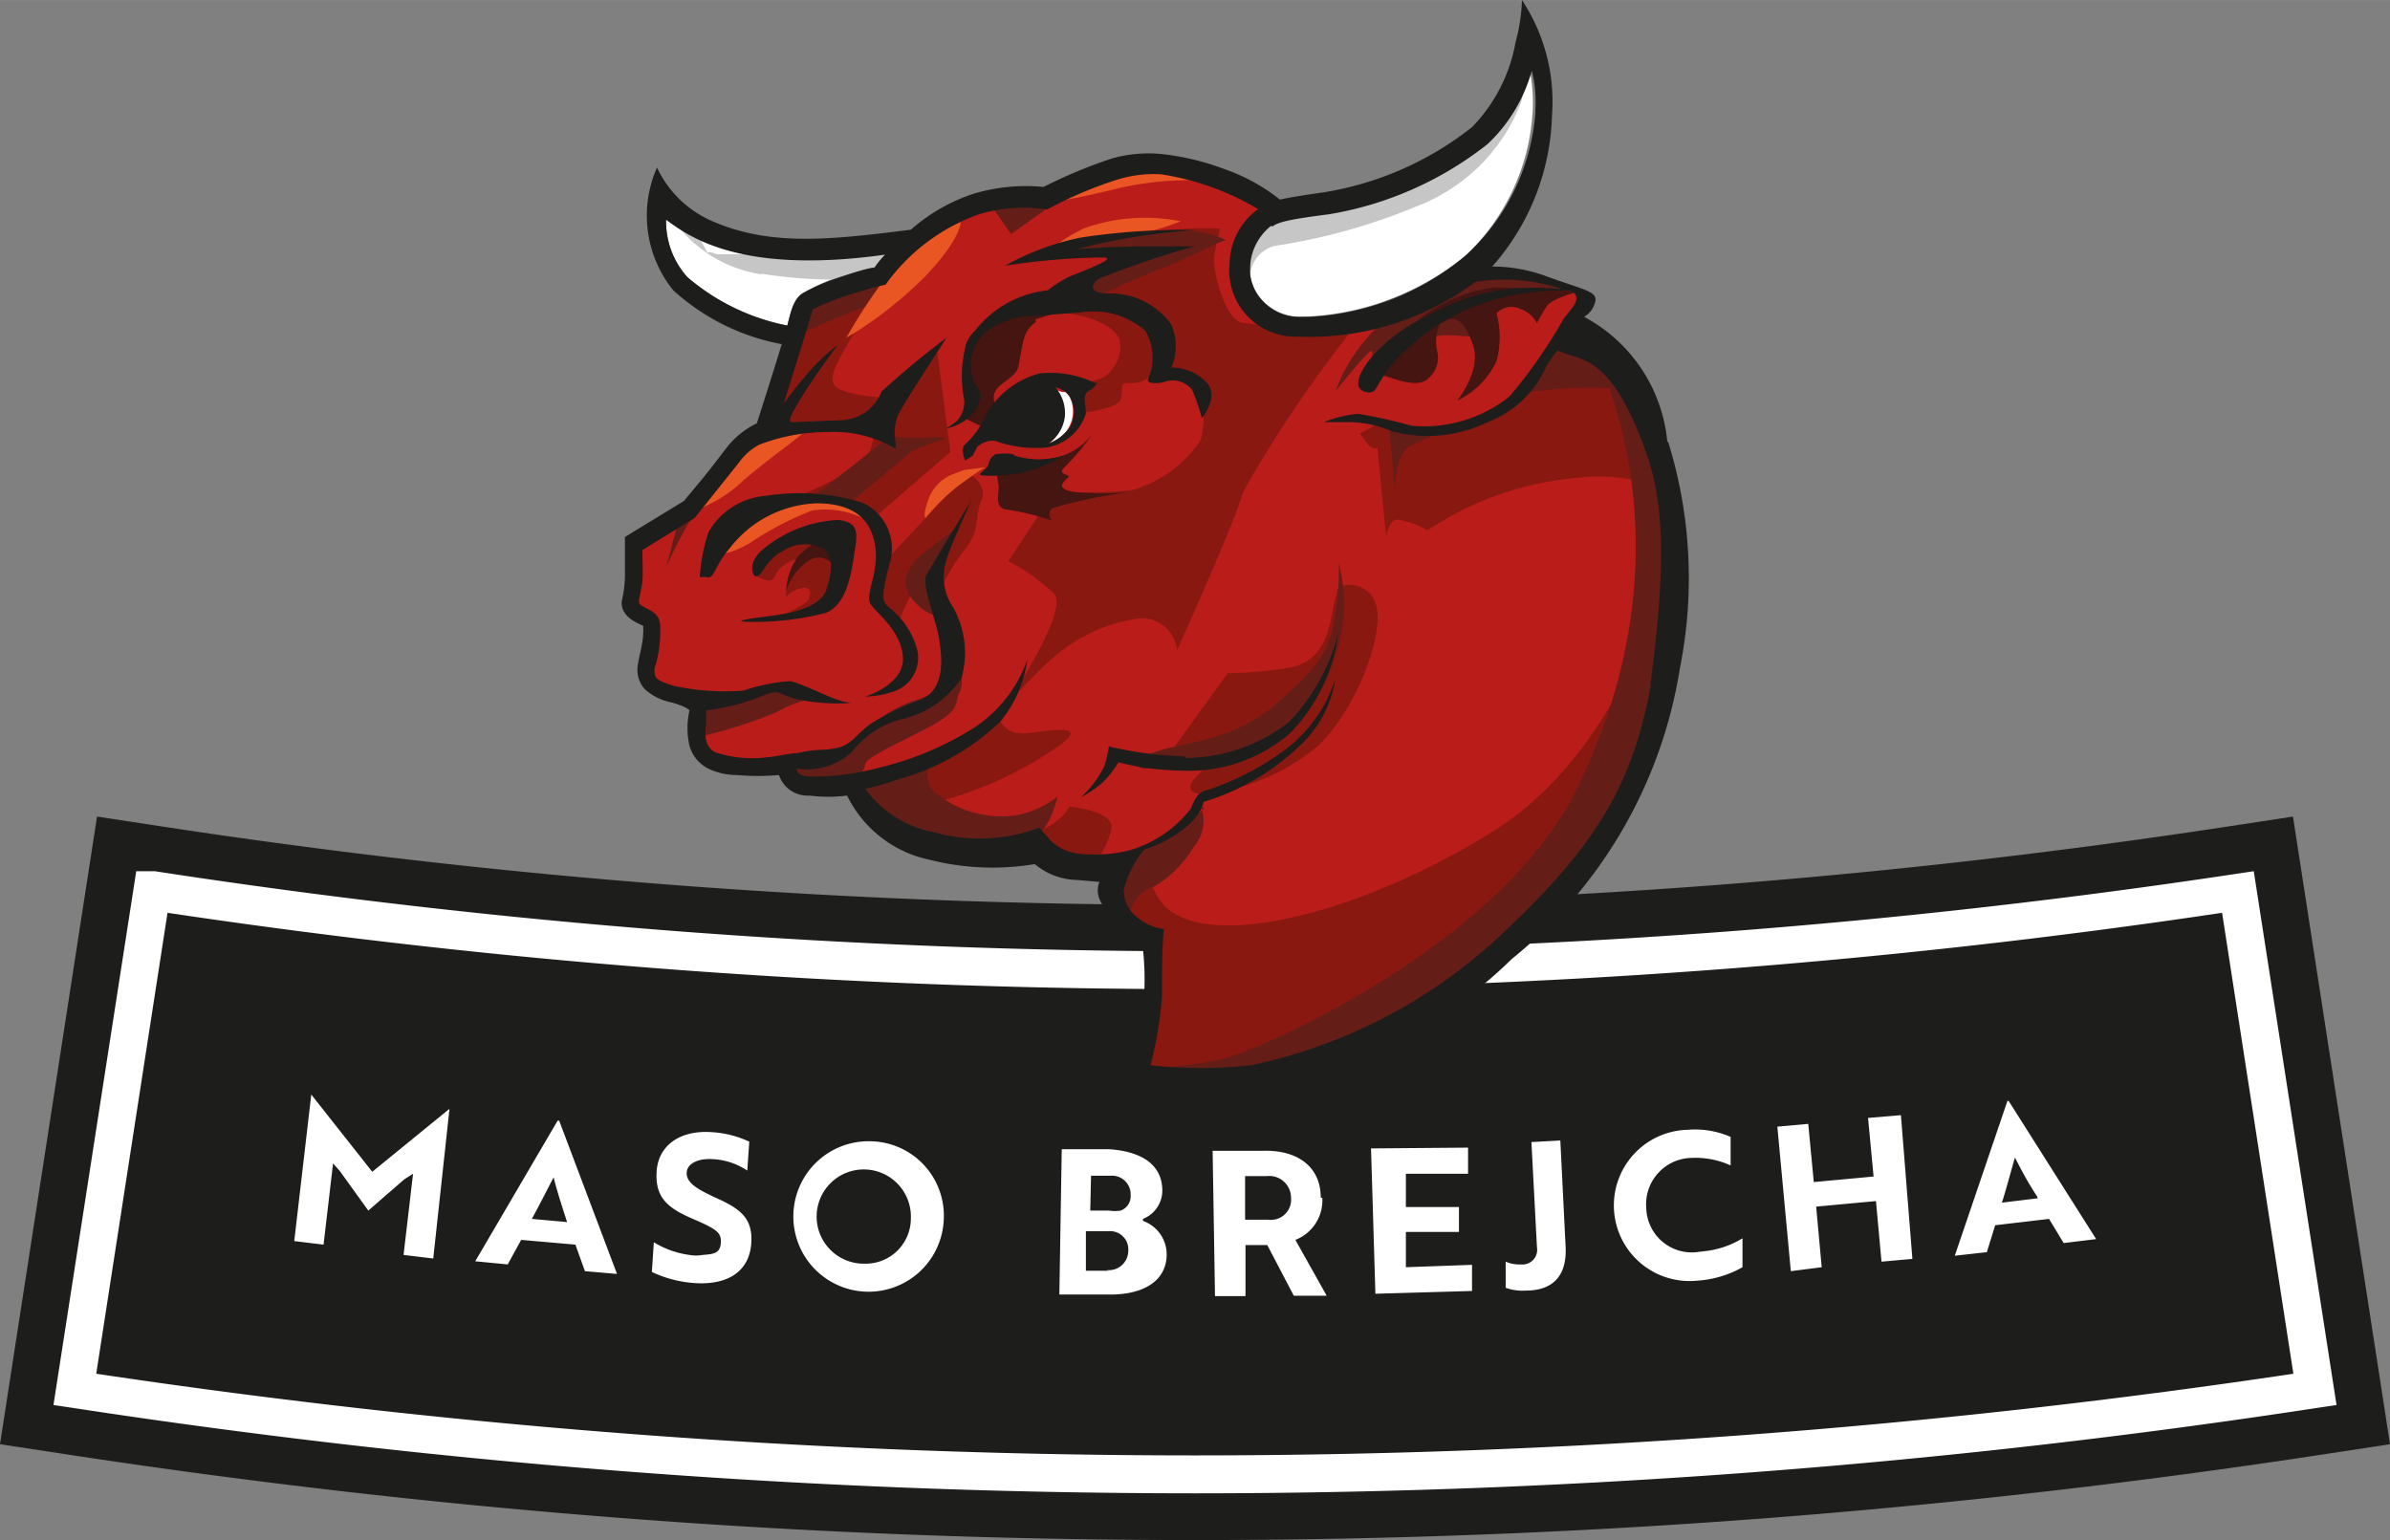
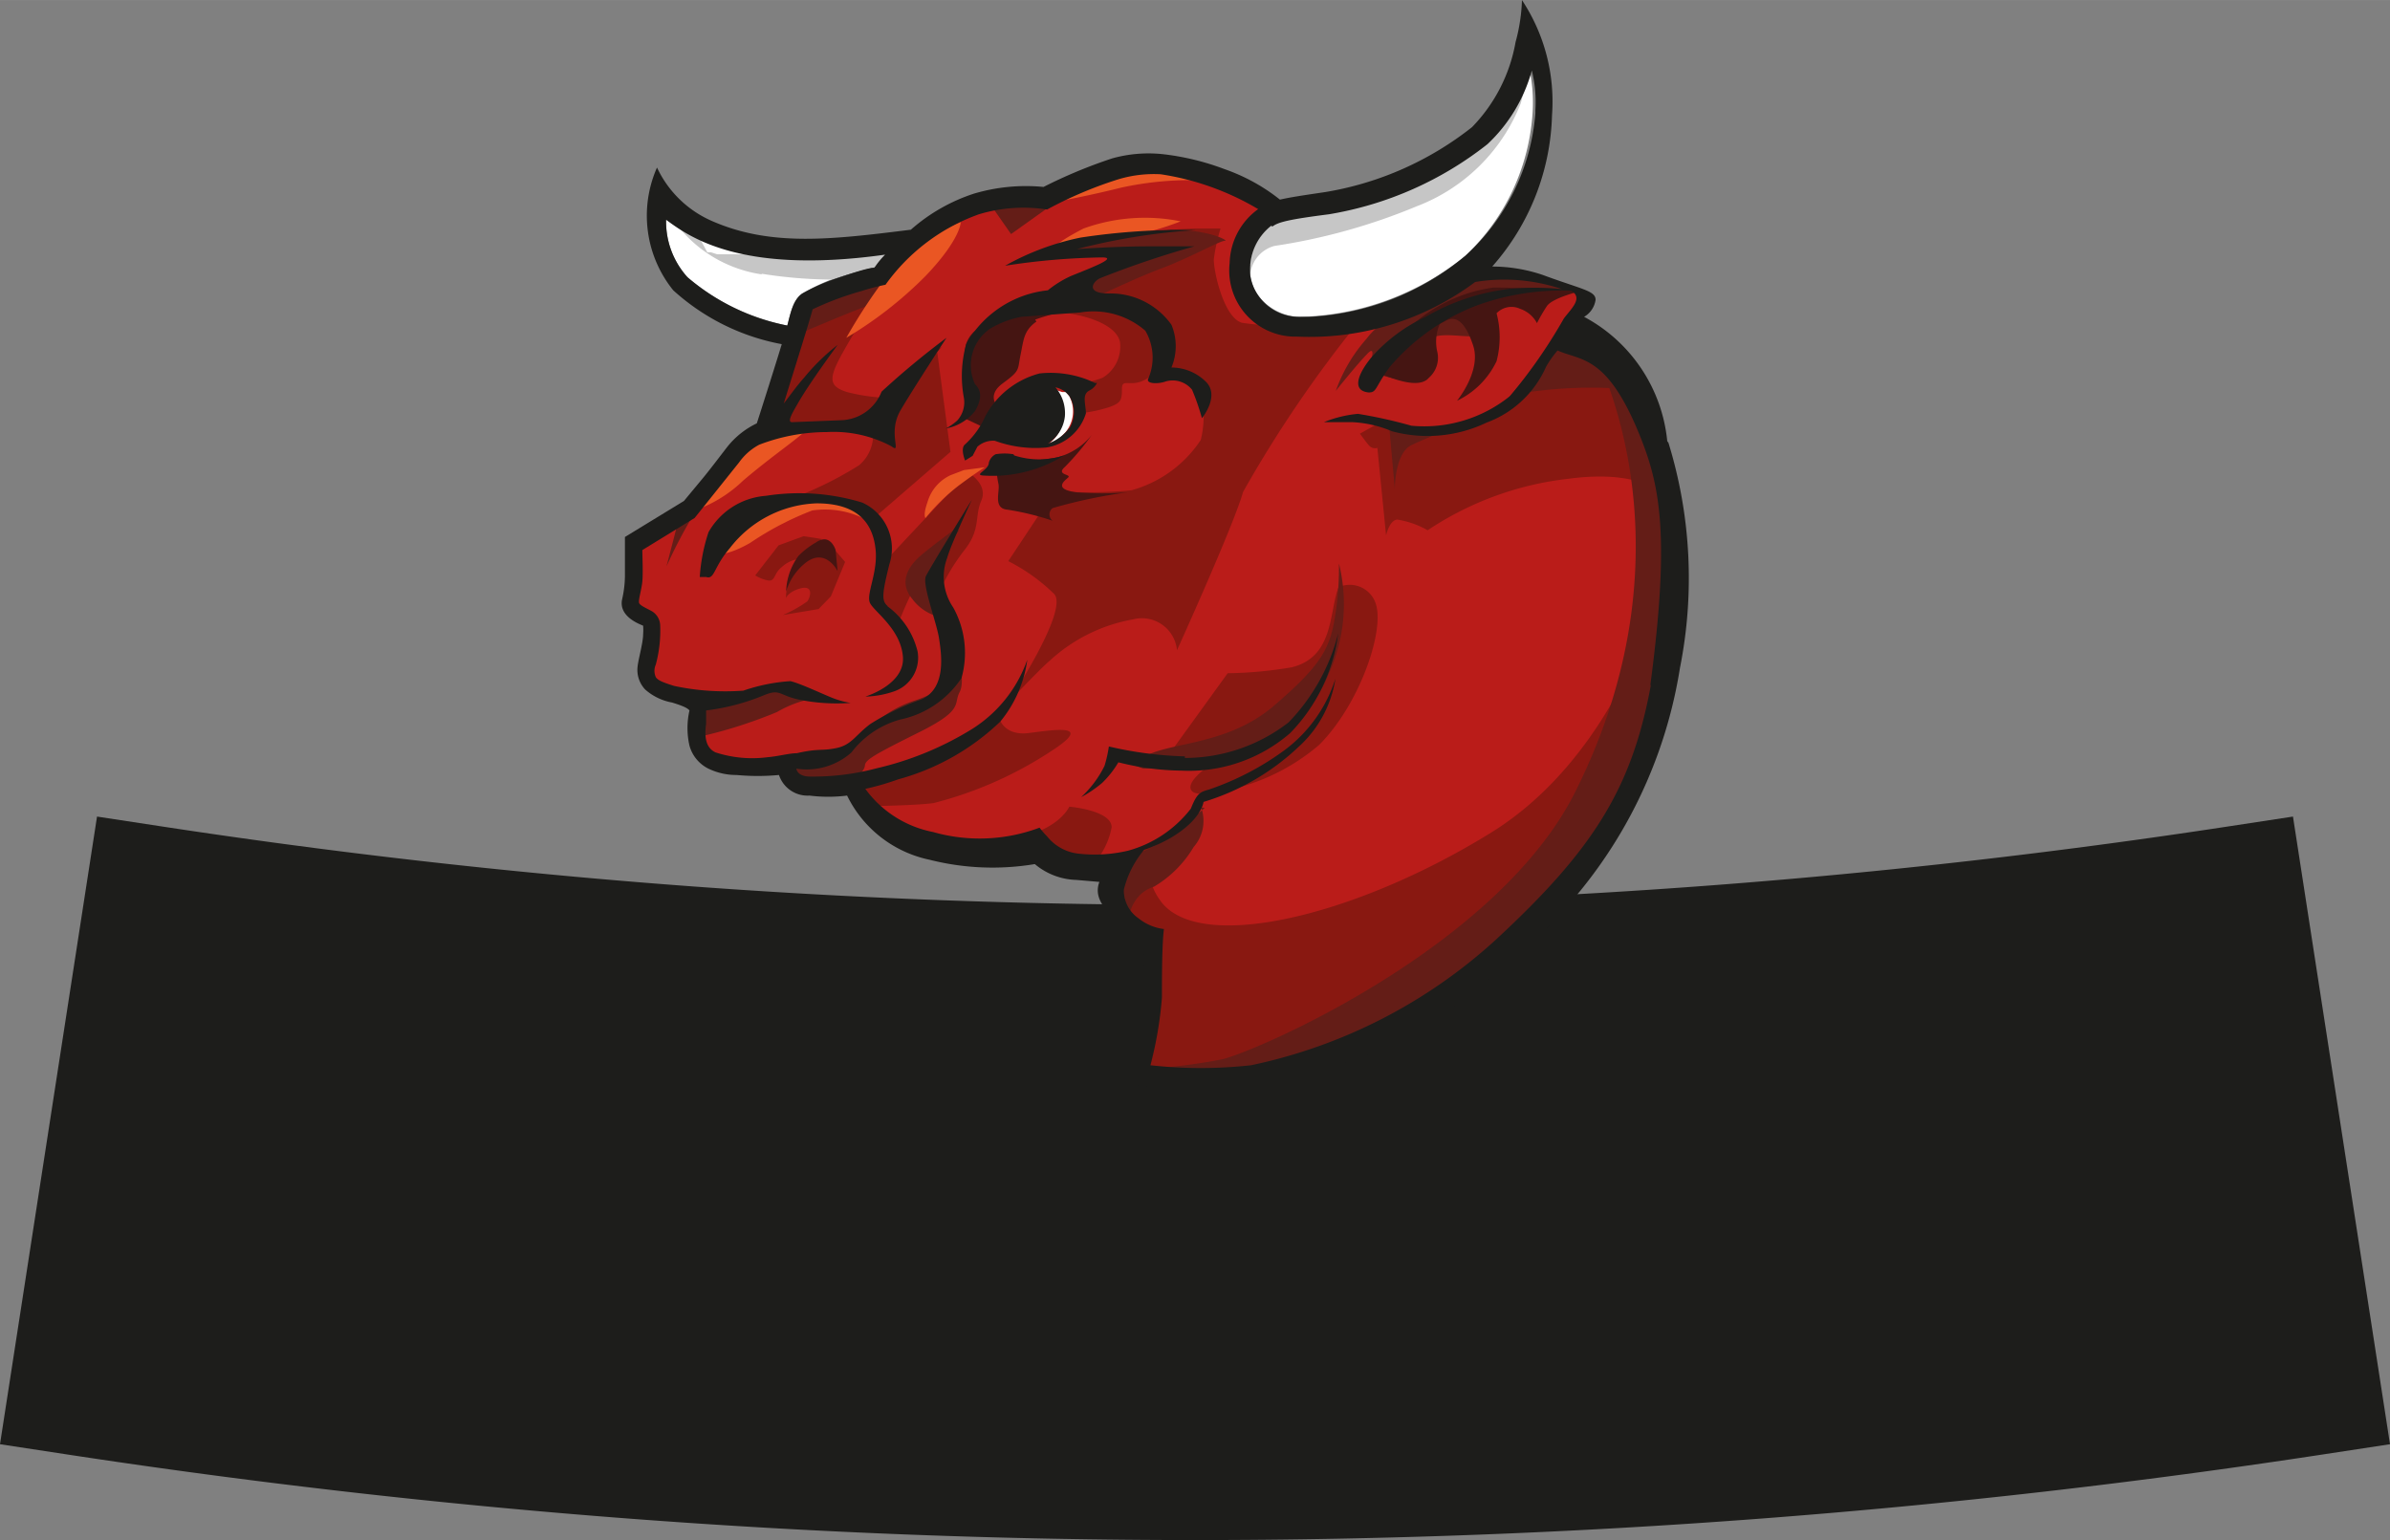
<svg xmlns="http://www.w3.org/2000/svg" width="21.29mm" height="13.72mm" viewBox="0 0 60.35 38.89">
  <rect x="0" y="0" width="60.35" height="38.89" fill="#808080" stroke="none" />
  <defs>
    <clipPath id="clip-path" transform="translate(0 0)">
      <rect width="60.35" height="38.89" style="fill:none" />
    </clipPath>
  </defs>
  <g id="Layer_2" data-name="Layer 2">
    <g id="Layer_1-2" data-name="Layer 1">
      <g style="clip-path:url(#clip-path)">
        <path d="M57.9,20.62l-1.64.25a172.82,172.82,0,0,1-52.17,0l-1.64-.25L0,36.47l1.64.25a188.63,188.63,0,0,0,28.53,2.17,188.67,188.67,0,0,0,28.54-2.17l1.64-.25Z" transform="translate(0 0)" style="fill:#1d1d1b" />
-         <path d="M56.91,22l-.47.07A174.54,174.54,0,0,1,3.91,22L3.44,22,1.35,35.48l.47.07a187.55,187.55,0,0,0,28.35,2.16,187.59,187.59,0,0,0,28.36-2.16l.47-.07ZM2.43,34.69l1.8-11.64a175.51,175.51,0,0,0,51.88,0l1.8,11.64a187.58,187.58,0,0,1-55.48,0M22,28.82a1.9,1.9,0,1,0,1.83,2,1.88,1.88,0,0,0-1.83-2m-.14,3.09A1.19,1.19,0,1,1,23,30.77a1.14,1.14,0,0,1-1.18,1.14M9.4,29.59,7.86,27.64h0l-.43,3.7.74.09.24-2.05.17.19.72,1,.91-.79.22-.14-.24,2.05.75.09L11.35,28h0Zm4.68-1.29L12,31.85l.82.08.34-.62,1.37.12.24.67.81.07L14.12,28.3Zm-.65,2.48c.18-.33.42-.8.55-1.05.08.33.21.73.34,1.13ZM18,30.21c-.48-.22-.67-.38-.66-.6s.27-.36.65-.34a1.73,1.73,0,0,1,.88.29l.05-.73a2.58,2.58,0,0,0-.94-.24c-.79-.06-1.36.32-1.4,1s.31.93.94,1.2.7.36.68.61-.18.27-.46.29a.91.91,0,0,1-.33,0,2.3,2.3,0,0,1-.9-.32l-.05.75a3,3,0,0,0,1.07.28c.87.06,1.39-.31,1.44-1s-.34-.91-1-1.2m20.7-1.36.14,2.66a.37.37,0,0,1-.4.43.88.88,0,0,1-.39-.07l0,.66a1.25,1.25,0,0,0,.51.07c.69,0,1.06-.38,1-1.17l-.13-2.62Zm4.17,2.78a1.15,1.15,0,0,1-1.27-1.11,1.17,1.17,0,0,1,1.13-1.27,2.14,2.14,0,0,1,1,.19l0-.72a2.23,2.23,0,0,0-1.09-.18,1.91,1.91,0,1,0,.24,3.81A2.67,2.67,0,0,0,44,32l0-.73a2.31,2.31,0,0,1-1,.33m-14.14-.82a.77.77,0,0,0,.49-.71c0-.69-.57-1-1.35-1.05l-1.19,0-.06,3.67,1.29,0c.83,0,1.41-.34,1.42-1a.9.9,0,0,0-.6-.86m-1.31-1.14h.49a.47.47,0,0,1,.51.48.39.39,0,0,1-.25.4,1,1,0,0,1-.3,0h-.47ZM28,32.09h-.58v-1H28a.46.46,0,0,1,.49.5.49.49,0,0,1-.56.48M50.69,27.8l-1.33,3.91.81-.09.21-.68,1.36-.16.37.61.82-.1L50.72,27.8Zm.76,2.46-.9.11c.12-.37.25-.88.33-1.14.15.3.35.67.57,1m-4.28-2,.14,1.48-1.51.14-.14-1.47-.78.07.34,3.65L46,32l-.14-1.53,1.51-.14.14,1.53.78-.07L48,28.16ZM35.5,32l0-.89,1.34,0,0-.63-1.34,0,0-.84,1.57,0,0-.66L34.62,29l.11,3.67,2.44-.07,0-.66Zm-2.15-1.76c0-.78-.59-1.2-1.44-1.18l-1.29,0,.06,3.67h.77l0-1.29H32l.67,1.28h.83l-.79-1.41a1.07,1.07,0,0,0,.68-1.06M32,30.8h-.56l0-1.1h.54a.55.55,0,0,1,.62.55.51.51,0,0,1-.58.55" transform="translate(0 0)" style="fill:#fff" />
        <path d="M42.2,12.8a10.32,10.32,0,0,1-1-3.07,3.54,3.54,0,0,0-1.8-1.19,10.44,10.44,0,0,1,.78-1,10.06,10.06,0,0,0-1.74-.59,3.85,3.85,0,0,0-2.8.59l-.15.28c-1,.35-3,.69-3.54.29s-1-1.35-.5-2,1-.86.91-.93-2.07-.75-2.07-.75a4.87,4.87,0,0,0-2.79.08,14.33,14.33,0,0,1-1.4.5,4,4,0,0,0-2.24.47C23.14,6.07,22.17,7,22.17,7l-1.82.65-1.16,3.33A14.16,14.16,0,0,1,18,12.15c-.5.43-1.11,1-1.11,1l-1,.68-.09,1.47.6.55-.11,1.36,1.27.68.13,1,.67.44,1.3.05.61.65,1.11-.25s.54,1.08,1.12,1.31a22.82,22.82,0,0,0,3.44.34l2.33.5a1.51,1.51,0,0,0,0,1c.16.3.86.68.86.93,0,.61-.41,3.33-.41,3.33s4.48-.12,5.95-1,4.72-3.38,5.94-5.51S43,14.14,42.2,12.8" transform="translate(0 0)" style="fill:#ba1c19" />
        <path d="M31.57,6.68a2.08,2.08,0,0,0,0,.25,1.2,1.2,0,0,0,.1.37A1.35,1.35,0,0,0,32.79,8,6.85,6.85,0,0,0,37,6.46,5.44,5.44,0,0,0,38.7,2.84a4.11,4.11,0,0,0-.08-1.1A4,4,0,0,1,37.5,3.6a8.16,8.16,0,0,1-4,1.77,4.28,4.28,0,0,0-1.43.31,1.39,1.39,0,0,0-.53,1" transform="translate(0 0)" style="fill:#fff" />
        <path d="M17.36,7a5.5,5.5,0,0,0,2.52,1.22c.08-.3.14-.65.38-.81A4.92,4.92,0,0,1,21.15,7c.36-.12.77-.22.93-.26a2.06,2.06,0,0,1,.27-.33c-3.7.52-5-.49-5.53-.88A2.09,2.09,0,0,0,17.36,7" transform="translate(0 0)" style="fill:#fff" />
        <path d="M28.38,5.93a16.35,16.35,0,0,1,1.79-.16c.22,0,.65,0,.65,0a4.7,4.7,0,0,0-.17.78c0,.34.26,1.47.71,1.6a4.61,4.61,0,0,0,1.44,0l1.49,0a31.13,31.13,0,0,0-2.9,4.27c-.24.85-1.67,4-1.67,4a.89.89,0,0,0-1.11-.78,4.18,4.18,0,0,0-2.11,1.05c-.25.21-1.06,1.07-1.06,1.07S27,15.42,26.62,15a4.65,4.65,0,0,0-1.16-.83l1.08-1.63-.17-.16a12,12,0,0,0,2.2,0,3.07,3.07,0,0,0,1.75-1.27,2.4,2.4,0,0,0,0-1.17c0-.05-.18-.56-.58-.49s-.41.15-.4.07S30,8.43,29,8.08a14.33,14.33,0,0,0-2-.52,9.89,9.89,0,0,1,.95-.77,3.82,3.82,0,0,0,.59-.35s-1.83,0-1.83,0a3.56,3.56,0,0,1,.89-.33,3.94,3.94,0,0,1,.8-.14" transform="translate(0 0)" style="fill:#891811" />
        <path d="M26.63,7.87c.77.06,1.55.32,1.65.76a.92.92,0,0,1-.44.91,2.75,2.75,0,0,1-.82.17l.21.73a3.73,3.73,0,0,0,.75-.15c.32-.11.35-.17.35-.47s.23,0,.65-.27.59-.54.23-1.14-1.52-.76-1.52-.76Z" transform="translate(0 0)" style="fill:#891811" />
        <path d="M42,11.62c0,.41-.19-.26.16,1.34.23,1-1,5.89-4.5,8.06s-7.49,3.08-8.39,1.68a1.43,1.43,0,0,1-.13-1.42l-.88.53,0,.74s.06.93.74,1.18c.23.09-.28,3.52-.28,3.52s4.26,0,6.34-1.21a18.66,18.66,0,0,0,5.55-5.41c.95-1.6,2-5.74,1.63-6.52s.23-.78.13-.8c-.26,0-.75-1.91-.54-2" transform="translate(0 0)" style="fill:#891811" />
        <path d="M20.86,13.63a.93.93,0,0,0-.5.26A2,2,0,0,0,19.85,15c0,.24-.08,0,.32-.13s.29.23.21.32a3.31,3.31,0,0,1-.61.34l.9-.15.31-.32.36-.87Z" transform="translate(0 0)" style="fill:#891811" />
        <path d="M20.21,14.11a.79.79,0,0,0-.47.21c-.22.17-.15.39-.38.33a1,1,0,0,1-.29-.12l.59-.76.63-.23.46.07Z" transform="translate(0 0)" style="fill:#891811" />
        <path d="M22.46,7s-.48.7-1,1.59-.62,1.14-.07,1.31a4.73,4.73,0,0,0,1.19.15s-.48.68-.56.67-2.73.13-2.73.13l.9-3.15a7,7,0,0,1,1-.53c.12,0,1.27-.17,1.27-.17" transform="translate(0 0)" style="fill:#891811" />
        <path d="M23.66,8.84,24,11.41l-2,1.73s-.22-.45-1.08-.52a3.58,3.58,0,0,0-1.41.13,9.16,9.16,0,0,0,2.18-1,1,1,0,0,0,.33-1l1.77-2Z" transform="translate(0 0)" style="fill:#891811" />
        <path d="M24.45,11.93l-2.19,2.34-.19.78.61.7s.21-.54.36-.81.58.24.58.24a5.18,5.18,0,0,1,.71-1.26c.45-.55.27-.87.45-1.28s-.33-.71-.33-.71" transform="translate(0 0)" style="fill:#891811" />
        <path d="M34.91,10.63l-.57.32s.15.21.23.3a.2.2,0,0,0,.21.06L35,13.52s.08-.38.28-.4a2.25,2.25,0,0,1,.77.27,8,8,0,0,1,3.55-1.3c3.08-.41,2.43,1.62,2.23-.73a1.92,1.92,0,0,0-.42-1.25,4,4,0,0,0-1.94-1.66L38,10.36s-1.29.35-1.46.42a8.25,8.25,0,0,1-1.31,0,.56.56,0,0,1-.32-.1" transform="translate(0 0)" style="fill:#891811" />
        <path d="M33.79,14.85c-.23.65-.12,1.74-1.17,2A10.25,10.25,0,0,1,31,17l-1.59,2.2,1.24.05s-.58.37-.59.62.47.16.47.16a5.25,5.25,0,0,0,2.78-1.22c1-1,1.64-2.82,1.44-3.53a.69.69,0,0,0-.93-.46" transform="translate(0 0)" style="fill:#891811" />
        <path d="M25.23,18.13s.11.46.75.38,1.65-.25.59.44a9.8,9.8,0,0,1-3,1.33c-.54.07-1.87.08-1.87.08s-.37-.58-.29-.58a13.65,13.65,0,0,0,1.9-.48,15.67,15.67,0,0,0,1.93-1.17" transform="translate(0 0)" style="fill:#891811" />
        <path d="M27,20.37s-.3.71-1.72.84-.3.4-.3.4l1.33.1a6.41,6.41,0,0,0,1.23.18,1.9,1.9,0,0,0,.53-1c0-.43-1.07-.52-1.07-.52" transform="translate(0 0)" style="fill:#891811" />
        <path d="M39.83,7.31l-.06.07-2,.28a1.84,1.84,0,0,1-.24.69c-.19.33-1.08-.06-1.47.23a3.06,3.06,0,0,0-.73,1,4.2,4.2,0,0,1-.79-.22s.26-.7,0-.44-.81.95-.81.95a4,4,0,0,1,.78-1.32,1.69,1.69,0,0,1,1.16-.67L37,6.91,38.84,7Z" transform="translate(0 0)" style="fill:#641d17" />
-         <path d="M22.38,11.09l-1.78,1.4.9.18,1.43-1.2c.36-.31,1.48-.44.66-.43A6.4,6.4,0,0,1,22.34,11Z" transform="translate(0 0)" style="fill:#641d17" />
        <path d="M24.09,13.38s-.51.37-.83.64-.58.68-.22,1.11a1.21,1.21,0,0,0,.73.46,3.29,3.29,0,0,1,0-1.41,4,4,0,0,1,.45-.79Z" transform="translate(0 0)" style="fill:#641d17" />
        <path d="M29.56,5.8c1,0,1.48.29,1.37.28s-.91.44-1.61.7-1.77.79-1.84.79-.82,0-.66-.11,1.46-.94,1.46-.94l-1.65-.15a3.9,3.9,0,0,1,1.24-.31c.85-.1,1.69-.26,1.69-.26" transform="translate(0 0)" style="fill:#641d17" />
        <polygon points="26.75 5.04 25.53 5.91 25 5.15 26.09 5.03 26.75 5.04" style="fill:#641d17" />
        <path d="M20.2,8.42s1.09-.47,1.63-.67A.63.63,0,0,0,22.17,7a8.9,8.9,0,0,0-1.33.44c-.13.11-.45.33-.46.42s-.18.6-.18.6" transform="translate(0 0)" style="fill:#641d17" />
        <path d="M17.51,13a12.82,12.82,0,0,0-.68,1.3l.26-1Z" transform="translate(0 0)" style="fill:#641d17" />
        <path d="M35.08,10.78l.14,1.56s0-.9.42-1.1,1.42-.6,1.42-.6a8.84,8.84,0,0,1-1.11.18,2.62,2.62,0,0,1-.87,0" transform="translate(0 0)" style="fill:#641d17" />
        <path d="M38.36,10.07s-.31-.1.11-.15a11.25,11.25,0,0,1,2.22-.12c1.37,0,.65-.06.58-.13S39.79,8.1,39.79,8.1s-.31.07-.84.87a14.71,14.71,0,0,1-1.29,1.54Z" transform="translate(0 0)" style="fill:#641d17" />
        <path d="M17.55,17.81a9.91,9.91,0,0,0,1.3-.24c.59-.15,1-.22,1-.22l.92.25a2.92,2.92,0,0,0-1.15.38,11.88,11.88,0,0,1-2.08.65Z" transform="translate(0 0)" style="fill:#641d17" />
        <path d="M24.17,16.48s.22.7.06,1,.12.44-1,1-1.38.7-1.39.85-.3.44-.47.43-1,0-1.1,0a2.9,2.9,0,0,1-.55-.37,1.49,1.49,0,0,1,.84-.35,2,2,0,0,0,1.29-.54,2.86,2.86,0,0,1,1.25-.81c.69-.23.94-.52,1-.7a2.82,2.82,0,0,1,.13-.53" transform="translate(0 0)" style="fill:#641d17" />
-         <path d="M23.7,19.08a.58.58,0,0,0,0,1,2.62,2.62,0,0,0,2,.5,2.42,2.42,0,0,0,1-.46s-.19,1-.84,1.2-2.75.3-3.5-.22a2.82,2.82,0,0,1-1-1.2Z" transform="translate(0 0)" style="fill:#641d17" />
        <path d="M33.81,14.23A4.26,4.26,0,0,1,33.56,17a3.74,3.74,0,0,1-2.81,2.27c-.79.11-1.88.14-1.88.14l-.72-.27s.18.24.84-.08,2.05-.27,3.18-1.24,1.4-1.4,1.53-2.19a7.66,7.66,0,0,0,.11-1.37" transform="translate(0 0)" style="fill:#641d17" />
        <path d="M30.33,20.39a1,1,0,0,1-.19,1,2.86,2.86,0,0,1-1,1c-.6.19-.63.83-.66.79s-.21-1.46-.21-1.46a4.77,4.77,0,0,0,1-.43c.22-.19,1-.76,1-.76l.15-.13" transform="translate(0 0)" style="fill:#641d17" />
        <path d="M28.81,27a14.63,14.63,0,0,0,2.05-.25c.86-.2,7-2.85,8.94-6.8,3.14-6.32.39-11.19.39-11.19s1.12.27,1.72,2.46c.75,2.75,1.33,8.36-4.38,13.33-3.52,3.07-8.79,2.69-8.79,2.69Z" transform="translate(0 0)" style="fill:#641d17" />
        <path d="M24.26,5.61s0,.43-.89,1.36a10,10,0,0,1-2,1.56,13.72,13.72,0,0,1,1.26-1.86,5.07,5.07,0,0,1,1.62-1.06" transform="translate(0 0)" style="fill:#ea5623" />
        <path d="M20.35,10.84c0,.1-.82.64-1.59,1.3a3.34,3.34,0,0,1-1.25.76,5.36,5.36,0,0,1,1.33-1.57,9.5,9.5,0,0,1,1.51-.49" transform="translate(0 0)" style="fill:#ea5623" />
        <path d="M29.82,5.59a4.56,4.56,0,0,0-2.46.18c-.85.44-.76.54-.76.54l2-.37a6.81,6.81,0,0,0,1.21-.35" transform="translate(0 0)" style="fill:#ea5623" />
        <path d="M30.5,4.56a8.18,8.18,0,0,0-2.2.18c-1,.25-1.74.37-1.74.37a2.44,2.44,0,0,1,1.5-.74,6,6,0,0,1,1.88-.14,1.22,1.22,0,0,1,.56.33" transform="translate(0 0)" style="fill:#ea5623" />
        <path d="M24,12a1.08,1.08,0,0,0-.58.68c-.12.34-.05.4-.05.4a5.11,5.11,0,0,1,.84-.82c.47-.35.66-.46.66-.46l-.53.07Z" transform="translate(0 0)" style="fill:#ea5623" />
        <path d="M21.94,13.16a2.23,2.23,0,0,0-1.43-.27,7.72,7.72,0,0,0-1.57.82c-.49.28-.77.3-.81.26a4.55,4.55,0,0,1,.46-.66l.7-.43s.64-.2.66-.22.92-.07,1-.06.69.13.76.14.24.42.24.42" transform="translate(0 0)" style="fill:#ea5623" />
        <path d="M26.93,9.9l-.05,0-.06,0-.21-.07h0a1,1,0,0,1,.24.73.93.93,0,0,1-.43.69l.15-.07h0l.12-.07,0,0,.1-.08,0,0,.11-.11A.83.83,0,0,0,27,10l-.07-.08" transform="translate(0 0)" style="fill:#fff" />
        <path d="M19.22,6.91A11.74,11.74,0,0,0,21,7.06l.2-.07c.36-.12.77-.22.93-.26a2.06,2.06,0,0,1,.27-.33l-.62.07-.19,0-.39,0H20l-.35,0h-.08l-.39,0-.07,0-.29-.05-.11,0-.21,0-.11,0-.18,0-.1,0-.16-.05-.09,0L17.66,6l-.18-.09-.06,0-.13-.07,0,0-.13-.08h0a3.32,3.32,0,0,0,2.09,1.17" transform="translate(0 0)" style="fill:#c6c6c6" />
        <path d="M32.1,5.68a1.39,1.39,0,0,0-.53,1,2.08,2.08,0,0,0,0,.25s0,0,0,0a.83.83,0,0,1,.61-.72,15.18,15.18,0,0,0,3.59-1A4.57,4.57,0,0,0,38.4,2.61,3.86,3.86,0,0,0,38.52,2a4.66,4.66,0,0,1-.38.78l0,.06c-.08.12-.16.23-.25.34l0,.06a1.57,1.57,0,0,1-.31.32,8.78,8.78,0,0,1-4,1.77c-1,.13-1.29.2-1.43.31" transform="translate(0 0)" style="fill:#c6c6c6" />
        <path d="M25.15,11.69a3.13,3.13,0,0,0,.06.52c.05.19-.15.63.23.66a6.77,6.77,0,0,1,1.14.28.2.2,0,0,1,0-.32,13.31,13.31,0,0,1,1.9-.4,7.65,7.65,0,0,1-1.31,0c-.57-.08-.3-.28-.2-.37s-.32-.06-.08-.27a6.44,6.44,0,0,0,.68-.81,1.63,1.63,0,0,1-.88.57,5.93,5.93,0,0,1-1.26.09Z" transform="translate(0 0)" style="fill:#451512" />
        <path d="M26.17,8.12c-.32.23-.32.45-.4.84s0,.39-.45.72-.11.64,0,.7-.13.58-.13.58l-.9-.43s.21-.21.15-.81-.2-1,.15-1.34a3.92,3.92,0,0,1,1.46-.63l1.83,0a5.55,5.55,0,0,0-1.74.32" transform="translate(0 0)" style="fill:#451512" />
        <path d="M21.1,13.89s-.13-.45-.5-.19a2,2,0,0,0-.44.34,1.6,1.6,0,0,0-.31.9,1.45,1.45,0,0,1,.52-.75c.49-.35.78.23.78.23Z" transform="translate(0 0)" style="fill:#451512" />
        <path d="M36.36,8.17a1.13,1.13,0,0,0-.07.7.67.67,0,0,1-.21.67c-.25.3-.95,0-1.15-.07a1.36,1.36,0,0,0-.53.16,3.62,3.62,0,0,1,1-1.17,3.89,3.89,0,0,1,2.32-1.2c.78,0,2.19.09,2.19.09s-.71.17-.85.38-.25.43-.25.43a.75.75,0,0,0-.42-.36.52.52,0,0,0-.6.11,2.38,2.38,0,0,1,0,1.21,2.11,2.11,0,0,1-1,1s.62-.75.41-1.39-.45-.76-.69-.63-.21.09-.21.09" transform="translate(0 0)" style="fill:#451512" />
-         <path d="M21.15,13.13a3.2,3.2,0,0,0-1.82.69c-.49.37-.31.69-.28.72.19.1.24-.4.74-.64a1,1,0,0,1,.92-.08c.3.11.35.5.16,1.06s-1.18.64-1.69.71-.56.1-.34.11a7.2,7.2,0,0,0,2-.22c.57-.21.67-1.1.74-1.55s.12-.74-.41-.8" transform="translate(0 0)" style="fill:#1d1d1b" />
        <path d="M22.41,15.3c-.15-.13-.14-.3.05-1.06a1.27,1.27,0,0,0-.69-1.55,5.45,5.45,0,0,0-2.43-.17,1.82,1.82,0,0,0-1.45.92,4.5,4.5,0,0,0-.22,1.13l.16,0c.22.07.18-.24.6-.73a2.89,2.89,0,0,1,2.19-1.13c1.12,0,1.43.58,1.49,1.17s-.25,1.13-.14,1.35.78.66.83,1.36-.95,1-.95,1a2.38,2.38,0,0,0,.75-.14.9.9,0,0,0,.57-1,2,2,0,0,0-.76-1.14" transform="translate(0 0)" style="fill:#1d1d1b" />
        <path d="M29.92,19.1A9.56,9.56,0,0,1,28,18.85a3.25,3.25,0,0,1-.11.49,2.73,2.73,0,0,1-.59.79,3,3,0,0,0,.53-.36,2.44,2.44,0,0,0,.41-.52,6.78,6.78,0,0,0,1.6.21,3.9,3.9,0,0,0,2.74-.95A4.4,4.4,0,0,0,33.79,16a5,5,0,0,1-1.25,2.24,4.28,4.28,0,0,1-2.62.9" transform="translate(0 0)" style="fill:#1d1d1b" />
        <path d="M24.62,10.38c.21-.36.13-.55,0-.68A1.12,1.12,0,0,1,25,8.3,2.44,2.44,0,0,1,25.79,8l1.49-.11a2,2,0,0,1,1.64.46A1.34,1.34,0,0,1,29,9.55c-.09.15.26.15.44.08a.63.63,0,0,1,.66.21,5.75,5.75,0,0,1,.25.72s.48-.58.08-.94a1.24,1.24,0,0,0-.85-.34,1.4,1.4,0,0,0,0-1.08A1.89,1.89,0,0,0,28,7.41c-.62,0-.39-.32-.21-.39a24.27,24.27,0,0,1,2.37-.8s-.3,0-1.16,0-1.81.07-1.81.07a15.93,15.93,0,0,1,3-.48A16.77,16.77,0,0,0,27.28,6a6.55,6.55,0,0,0-1.9.71,17.28,17.28,0,0,1,2.45-.21c.42,0-.3.27-.79.47a2.68,2.68,0,0,0-.58.36A2.69,2.69,0,0,0,24.4,8.68a3,3,0,0,0-.06,1.37.68.68,0,0,1-.17.57,1.36,1.36,0,0,1-.29.2,1.22,1.22,0,0,0,.74-.44" transform="translate(0 0)" style="fill:#1d1d1b" />
        <path d="M25.59,11.47a1.39,1.39,0,0,0-.45,0,.34.34,0,0,0-.17.21c0,.2-.43.32-.1.33a3.42,3.42,0,0,0,2-.51,2.05,2.05,0,0,1-1.26,0" transform="translate(0 0)" style="fill:#1d1d1b" />
        <path d="M42.1,11.14A4,4,0,0,0,40,8a.59.59,0,0,0,.29-.43c0-.23-.34-.26-1.34-.63a4,4,0,0,0-1.27-.21,6,6,0,0,0,1.51-3.82A4.64,4.64,0,0,0,38.43,0s0,.49-.16,1.06a4.09,4.09,0,0,1-1.1,2.15,8.1,8.1,0,0,1-3.71,1.64c-.54.08-.88.13-1.14.19a4.75,4.75,0,0,0-1.4-.77,6.44,6.44,0,0,0-1.58-.38A3.42,3.42,0,0,0,28.08,4a12.58,12.58,0,0,0-1.73.72,4.6,4.6,0,0,0-1.76.17A4.52,4.52,0,0,0,23,5.8c-2,.25-3.52.43-5-.21a2.74,2.74,0,0,1-1.41-1.36A3,3,0,0,0,17,7.33a5.59,5.59,0,0,0,2.74,1.36c-.06.21-.56,1.79-.63,2a2.11,2.11,0,0,0-.75.6c-.14.18-.48.63-.65.83l-.44.53-1.49.91s0,.63,0,1a2.78,2.78,0,0,1-.07.57c-.1.45.47.64.53.67a1.43,1.43,0,0,1,0,.21c0,.22-.12.63-.14.82a.72.72,0,0,0,.19.58,1.4,1.4,0,0,0,.68.33c.29.09.39.14.44.2a2,2,0,0,0,0,.89.92.92,0,0,0,.5.59,1.62,1.62,0,0,0,.69.15,5.79,5.79,0,0,0,1.07,0,.76.76,0,0,0,.77.52,3.8,3.8,0,0,0,.95,0,3,3,0,0,0,2.08,1.62,6.48,6.48,0,0,0,2.66.11,1.7,1.7,0,0,0,1.05.4l.58.05c-.11.3,0,.58.41.95a4.81,4.81,0,0,0,.66.51,7,7,0,0,1,0,2,5.07,5.07,0,0,1-.32,1.66,11.48,11.48,0,0,0,9.66-3.17,11.82,11.82,0,0,0,4.25-7.35,11.6,11.6,0,0,0-.29-5.69m-10-5.46c.14-.11.41-.18,1.43-.31a8.78,8.78,0,0,0,4-1.77,4,4,0,0,0,1.12-1.86,3.32,3.32,0,0,1,.09,1s0,.06,0,.08A5.44,5.44,0,0,1,37,6.46,6.64,6.64,0,0,1,33.07,8h-.28a1.24,1.24,0,0,1-1.22-1.05,2.08,2.08,0,0,1,0-.25,1.39,1.39,0,0,1,.53-1M17.36,7a2.09,2.09,0,0,1-.54-1.45c.54.39,1.83,1.4,5.53.88a2.06,2.06,0,0,0-.27.33c-.16,0-.57.14-.93.26a4.92,4.92,0,0,0-.89.39c-.24.16-.3.51-.38.81A5.5,5.5,0,0,1,17.36,7M41.69,17.28c-.48,2.61-1.43,4.15-3.93,6.46a13.17,13.17,0,0,1-6.17,3.16,11.56,11.56,0,0,1-2.54,0,9.68,9.68,0,0,0,.29-1.71c0-.5,0-1.32.05-1.73a1.26,1.26,0,0,1-.64-.27.85.85,0,0,1-.37-.73,2.47,2.47,0,0,1,.51-1,3.79,3.79,0,0,0,.65-.29c.81-.47.85-.92.85-.92a6,6,0,0,0,2.4-1.39,2.92,2.92,0,0,0,.93-1.72,3.6,3.6,0,0,1-1.28,1.8,7.05,7.05,0,0,1-1.92,1c-.22.06-.3.1-.45.48a3,3,0,0,1-1.58,1.06,3.64,3.64,0,0,1-1.22.08,1.18,1.18,0,0,1-.83-.44,2.09,2.09,0,0,1-.19-.22,4.3,4.3,0,0,1-2.69.11,2.77,2.77,0,0,1-1.71-1.09,6.49,6.49,0,0,0,.83-.24,6,6,0,0,0,2.58-1.46,3.11,3.11,0,0,0,.68-1.56,3.39,3.39,0,0,1-1.38,1.74,8,8,0,0,1-2.42,1,6.29,6.29,0,0,1-1.68.21c-.32,0-.35-.18-.35-.2A1.7,1.7,0,0,0,21.5,19a2.32,2.32,0,0,1,1.23-.83,2.46,2.46,0,0,0,1.55-1.05,2.36,2.36,0,0,0-.21-1.78,1.37,1.37,0,0,1-.15-1.26c.09-.33.62-1.46.62-1.46s-1.06,1.72-1.16,1.93.27,1.17.33,1.56.2,1.26-.44,1.55a6.24,6.24,0,0,0-1.29.62c-.38.28-.47.53-.86.61s-.43,0-1,.13c-.19,0-.48.08-.73.1A3,3,0,0,1,18.07,19c-.24-.11-.29-.37-.24-.72,0-.12,0-.32,0-.34a5.54,5.54,0,0,0,1.45-.38c.43-.18.38,0,.91.11a4.77,4.77,0,0,0,1.29.08,2.12,2.12,0,0,1-.39-.1c-.23-.08-.84-.38-1.13-.45a4.53,4.53,0,0,0-1.19.24,6.18,6.18,0,0,1-1.75-.12c-.25-.08-.4-.13-.46-.22a.39.39,0,0,1,0-.32,3.3,3.3,0,0,0,.11-1,.43.43,0,0,0-.2-.34c-.1-.06-.3-.14-.33-.21s.06-.33.08-.55,0-.62,0-.79l1.32-.81,1.12-1.4a1.47,1.47,0,0,1,.51-.45,4.78,4.78,0,0,1,1.71-.32,3.1,3.1,0,0,1,1.63.36c.28.21-.11-.33.23-.91S23.9,8.53,23.9,8.53a20.63,20.63,0,0,0-1.64,1.36,1.13,1.13,0,0,1-1,.72L20,10.66c-.13,0,0-.22.15-.48.29-.51,1-1.47,1-1.47a5.27,5.27,0,0,0-.84.82c-.18.2-.35.44-.52.66.26-.84.65-2.08.73-2.38a7.7,7.7,0,0,1,1.23-.46,5.53,5.53,0,0,1,.61-.16,4.93,4.93,0,0,1,2.36-1.78,3.9,3.9,0,0,1,1.72-.12,10.18,10.18,0,0,1,1.79-.76,3.11,3.11,0,0,1,1.08-.13,6.81,6.81,0,0,1,2.46.88,1.73,1.73,0,0,0-.72,1.36A1.67,1.67,0,0,0,32.75,8.5a7,7,0,0,0,4.5-1.38,4.55,4.55,0,0,1,2.19.18,6.76,6.76,0,0,0-1.37,0A5.46,5.46,0,0,0,36,8a4.16,4.16,0,0,0-1.35,1c-.29.34-.58.86-.09.91.21,0,.15-.12.53-.64a5.42,5.42,0,0,1,2.21-1.56,6.27,6.27,0,0,1,2.37-.37c.32.18,0,.46-.18.7A13.18,13.18,0,0,1,38.13,10a3.45,3.45,0,0,1-2.49.75,12.07,12.07,0,0,0-1.35-.3,3,3,0,0,0-.86.21h.72a2.93,2.93,0,0,1,1,.23,3.45,3.45,0,0,0,2.39-.22,2.63,2.63,0,0,0,1.5-1.41,2.64,2.64,0,0,1,.29-.41c.6.27,1.27.1,2.11,2.23.48,1.22.73,2.5.23,6.24" transform="translate(0 0)" style="fill:#1d1d1b" />
        <path d="M27.65,9.67a2.58,2.58,0,0,0-1.4-.24,2.18,2.18,0,0,0-1.37,1.08,2.13,2.13,0,0,1-.51.71c-.13.1,0,.41,0,.41l.19-.12.12-.23a.6.6,0,0,1,.44-.15,3,3,0,0,0,1.3.17,1.24,1.24,0,0,0,1-.86c0-.23-.11-.48.09-.58a.42.42,0,0,0,.19-.19M27,10.81a1.13,1.13,0,0,1-.54.39.93.93,0,0,0,.43-.69,1,1,0,0,0-.24-.73h0A.59.59,0,0,1,27,10a.78.78,0,0,1,0,.82" transform="translate(0 0)" style="fill:#1d1d1b" />
      </g>
    </g>
  </g>
</svg>